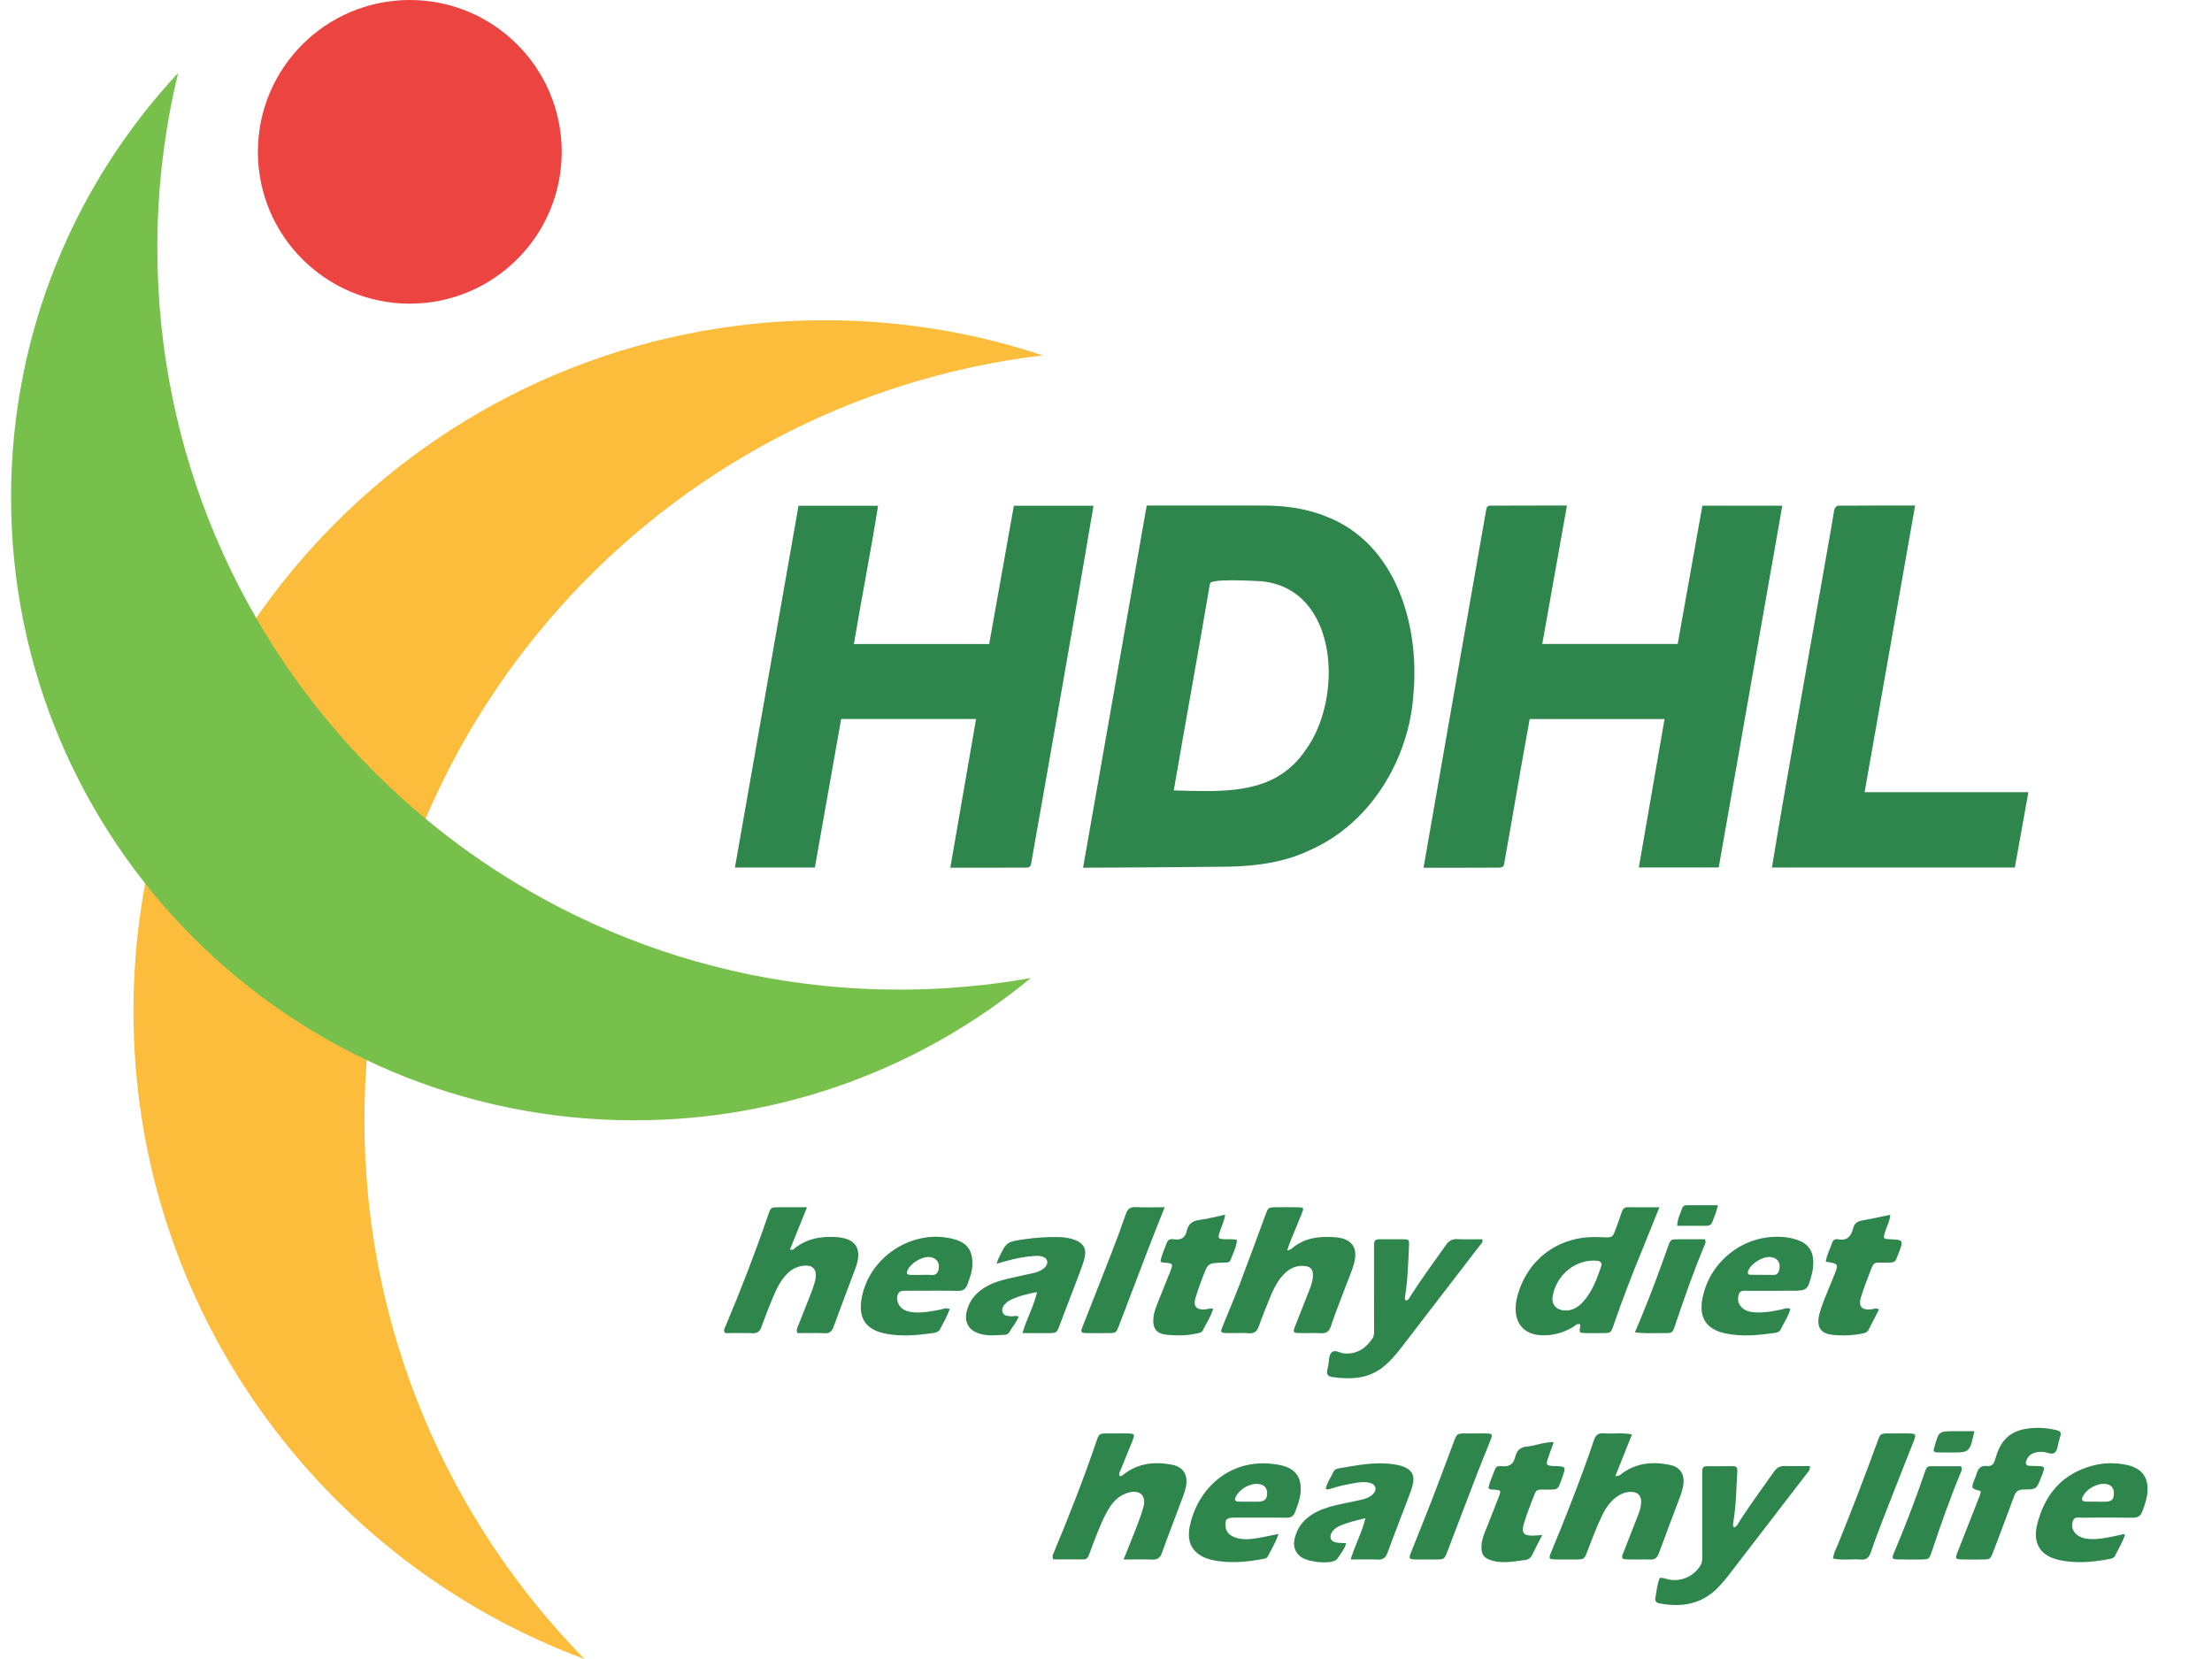
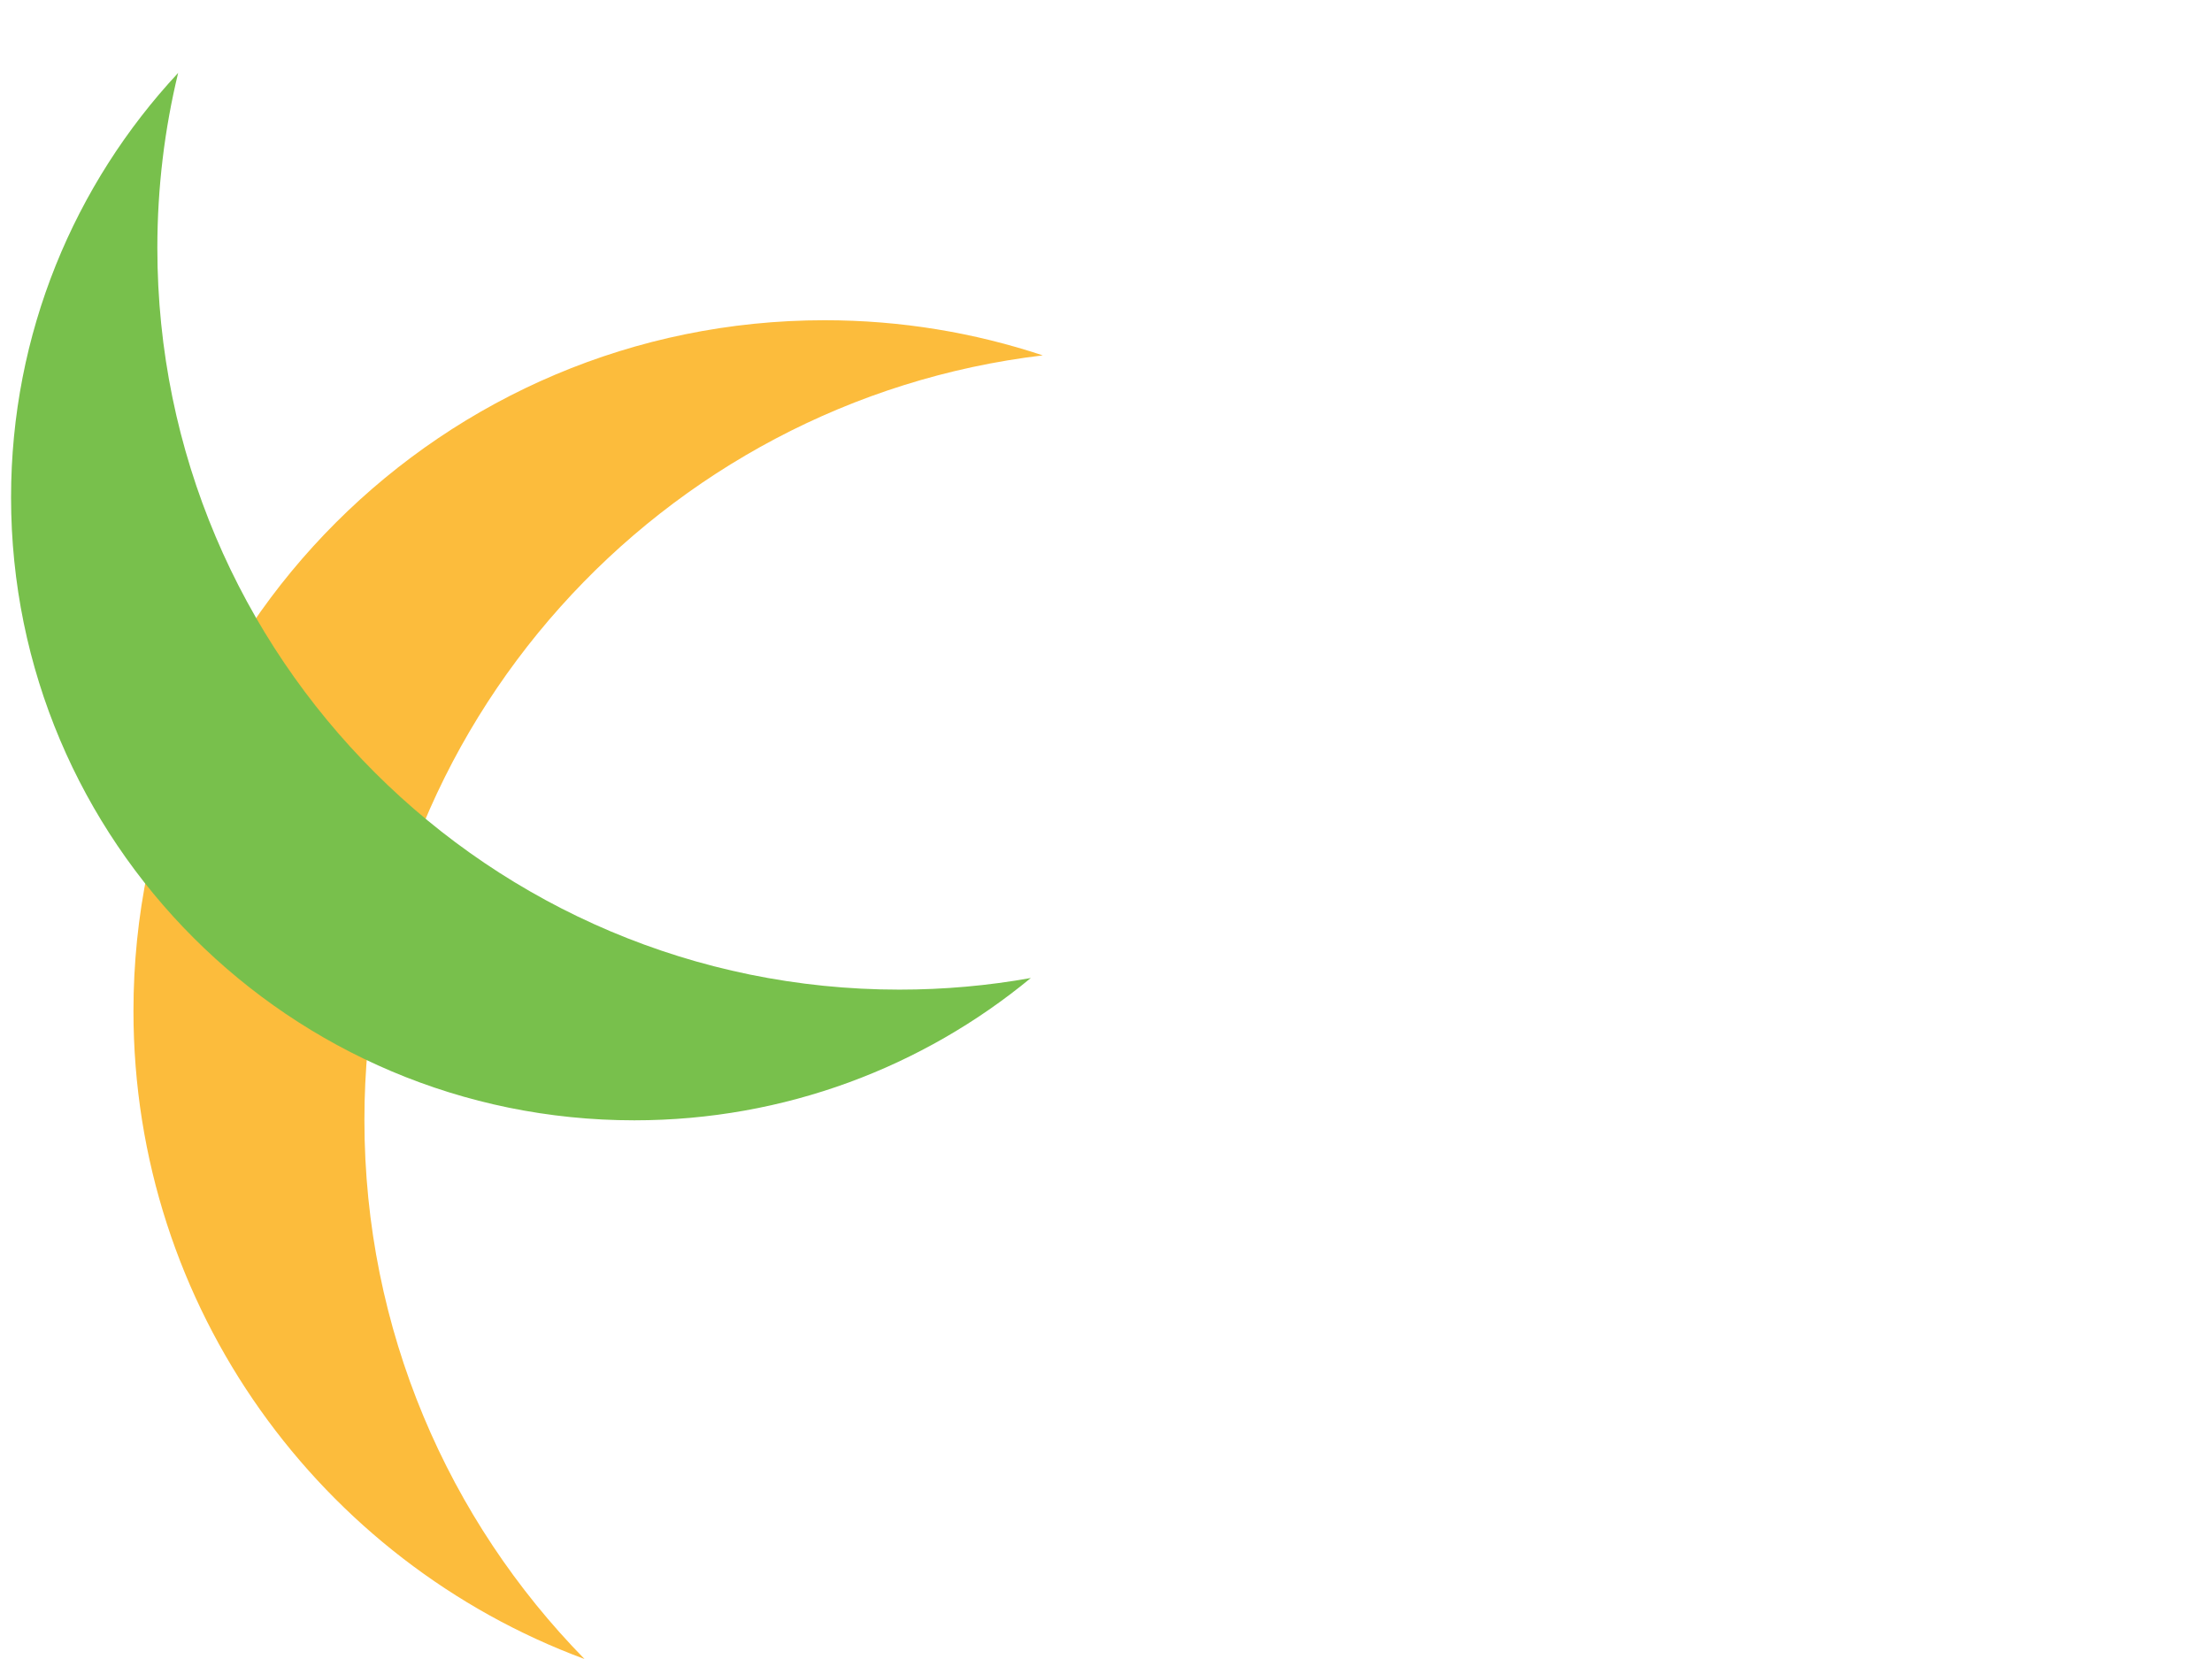
<svg xmlns="http://www.w3.org/2000/svg" width="400" height="300" viewBox="0 0 400 300">
  <g fill="none" fill-rule="evenodd">
    <path fill="#FCBC3C" d="M65.897,202.544 C65.897,131.267 119.469,72.499 188.564,64.261 C176.164,60.142 162.901,57.909 149.117,57.909 C80.09,57.909 24.133,113.837 24.133,182.828 C24.133,236.559 58.075,282.365 105.697,300 C81.077,274.882 65.897,240.485 65.897,202.544" />
    <path fill="#78C04C" d="M162.638,178.955 C88.53,178.955 28.454,118.91 28.454,44.841 C28.454,33.937 29.758,23.337 32.215,13.188 C13.468,33.304 2,60.285 2,89.944 C2,152.156 52.459,202.589 114.704,202.589 C141.941,202.589 166.922,192.932 186.405,176.857 C178.691,178.235 170.748,178.955 162.638,178.955" />
-     <path fill="#EC4440" d="M101.575,27.455 C101.575,42.619 89.276,54.911 74.105,54.911 C58.934,54.911 46.635,42.619 46.635,27.455 C46.635,12.292 58.934,1.17239551e-13 74.105,1.17239551e-13 C89.276,1.17239551e-13 101.575,12.292 101.575,27.455" />
-     <path fill="#2E864D" d="M323.251 223.784C323.694 223.848 324.135 223.95 324.565 224.074 326.967 224.766 327.982 226.149 327.891 228.634 327.871 229.19 327.802 229.756 327.663 230.293 326.858 233.411 326.848 233.409 323.613 233.412 321.087 233.413 318.56 233.405 316.033 233.421 315.438 233.424 314.701 233.268 314.443 234.03 314.182 234.802 314.242 235.588 314.809 236.252 315.394 236.935 316.175 237.2 317.041 237.283 318.798 237.454 320.51 237.158 322.213 236.779 322.695 236.672 323.161 236.394 323.759 236.71 323.386 238.049 322.593 239.203 321.989 240.439 321.801 240.822 321.396 240.968 321.009 241.023 318.003 241.448 314.989 241.763 311.977 241.113 308.55 240.373 307.19 238.27 307.852 234.821 309.23 227.646 316.05 222.755 323.251 223.784ZM294.39 218.304C294.987 218.311 295.585 218.314 296.194 218.316L297.43 218.316C298.269 218.315 299.143 218.312 300.077 218.312 299.001 220.978 298.051 223.366 297.076 225.743 295.202 230.312 293.406 234.909 291.806 239.581 291.297 241.065 291.285 241.063 289.67 241.069 288.658 241.072 287.647 241.085 286.636 241.061 285.578 241.036 285.576 241.019 285.737 239.923 285.762 239.756 285.797 239.592 285.633 239.43 285.083 239.327 284.766 239.798 284.355 240.034 282.504 241.099 280.532 241.607 278.389 241.434 275.793 241.225 274.169 239.544 274.079 236.95 274.049 236.103 274.148 235.278 274.367 234.455 276.109 227.895 281.559 223.687 288.325 223.7 288.831 223.701 289.336 223.711 289.841 223.733 291.592 223.81 291.597 223.815 292.22 222.125 292.588 221.125 292.949 220.122 293.286 219.112 293.47 218.562 293.789 218.298 294.39 218.304ZM308.296 224.093C308.553 224.633 308.317 224.989 308.172 225.336 306.216 229.997 304.558 234.767 302.949 239.555 302.441 241.065 302.427 241.089 300.837 241.064 299.174 241.037 297.501 241.194 295.648 240.926 296.104 239.835 296.509 238.869 296.912 237.902 298.614 233.808 300.128 229.644 301.612 225.468 302.095 224.11 302.108 224.105 303.484 224.096 305.107 224.085 306.73 224.093 308.296 224.093ZM288.147 227.947C284.43 227.998 281.306 230.871 280.763 234.506 280.553 235.917 281.45 236.885 282.869 236.974 284.28 237.062 285.365 236.409 286.264 235.419 287.925 233.589 288.749 231.315 289.535 229.033 289.739 228.439 289.492 228.052 288.834 227.993 288.555 227.968 288.275 227.955 288.147 227.947ZM316.116 229.826C315.97 230.221 316.081 230.5 316.52 230.517 317.243 230.546 317.967 230.525 318.692 230.525L318.692 230.543C319.36 230.543 320.029 230.529 320.697 230.547 321.312 230.564 321.576 230.237 321.728 229.683 322.081 228.395 321.464 227.435 320.161 227.31 318.739 227.173 316.61 228.497 316.116 229.826ZM310.647 217.939C310.417 219.146 309.981 220.046 309.643 220.976 309.464 221.468 309.1 221.659 308.609 221.66 307.46 221.662 306.31 221.662 305.119 221.661L303.294 221.661C303.325 220.397 303.869 219.425 304.23 218.411 304.356 218.057 304.685 217.941 305.042 217.94L306.138 217.939 310.647 217.939ZM145.935 218.306C144.86 220.972 143.869 223.43 142.852 225.952 143.204 225.977 143.347 226.031 143.401 225.984 145.67 224.005 148.367 223.524 151.264 223.704 151.887 223.742 152.49 223.845 153.077 224.047 154.621 224.581 155.301 225.61 155.193 227.256 155.141 228.048 154.901 228.794 154.624 229.531 153.322 232.994 152.01 236.453 150.737 239.926 150.454 240.697 150.094 241.126 149.182 241.088 147.508 241.019 145.83 241.068 144.195 241.068 143.918 240.397 144.249 239.967 144.425 239.517 145.181 237.586 145.955 235.663 146.704 233.731 146.947 233.105 147.163 232.465 147.344 231.819 147.988 229.513 146.983 228.455 144.639 229 143.508 229.263 142.631 229.96 141.89 230.838 140.936 231.97 140.32 233.295 139.758 234.639 139.022 236.396 138.326 238.172 137.688 239.967 137.399 240.78 136.964 241.113 136.09 241.084 134.414 241.028 132.734 241.068 131.121 241.068 130.728 240.484 131.087 240.101 131.246 239.722 134.025 233.108 136.604 226.418 138.939 219.634 139.39 218.324 139.409 218.32 140.857 218.309 142.473 218.296 144.09 218.306 145.935 218.306M263.528 224.074C265.033 224.149 266.546 224.094 268.032 224.094 268.234 224.651 267.843 224.898 267.623 225.186 262.878 231.372 258.127 237.553 253.369 243.73 252.375 245.021 251.323 246.256 250.024 247.265 247.272 249.404 244.129 249.448 240.888 249.012 240.102 248.906 239.854 248.457 240.018 247.719 240.079 247.446 240.122 247.169 240.189 246.898 240.388 246.089 240.214 245.057 240.846 244.523 241.464 244 242.308 244.689 243.072 244.747 245.358 244.919 246.924 243.858 248.158 242.079 248.468 241.632 248.485 241.148 248.48 240.661L248.476 240.295C248.477 235.583 248.469 230.872 248.465 226.16 248.465 225.767 248.471 225.375 248.473 224.982 248.476 224.348 248.806 224.09 249.426 224.095 250.829 224.107 252.232 224.079 253.635 224.099 254.834 224.115 254.847 224.152 254.79 225.339 254.641 228.417 254.574 231.502 254.064 234.552 254.029 234.764 254.027 234.99 254.235 235.178 254.753 235.112 254.892 234.633 255.12 234.277 257.119 231.159 259.325 228.186 261.457 225.161 261.998 224.392 262.568 224.026 263.528 224.074ZM172.251 224.014C174.866 224.662 175.909 226.046 175.838 228.7 175.805 229.963 175.367 231.104 174.947 232.267 174.634 233.134 174.119 233.45 173.184 233.431 170.436 233.375 167.685 233.412 164.935 233.412 164.655 233.412 164.373 233.394 164.094 233.417 163.455 233.47 162.695 233.219 162.355 234.068 162.045 234.845 162.333 235.922 163.022 236.519 163.644 237.058 164.398 237.238 165.198 237.302 166.9 237.438 168.551 237.123 170.2 236.775 170.63 236.684 171.042 236.446 171.746 236.707 171.275 238.025 170.613 239.186 169.99 240.364 169.758 240.804 169.322 240.966 168.877 241.03 165.872 241.462 162.86 241.767 159.851 241.103 156.648 240.395 155.305 238.454 155.742 235.245 156.786 227.583 164.763 222.156 172.251 224.014ZM221.551 219.659C221.366 220.942 220.809 221.911 220.508 222.952 220.231 223.904 220.306 224.007 221.286 224.089 222.061 224.154 222.853 223.966 223.687 224.243 223.614 225.078 223.335 225.842 223.029 226.595L222.763 227.239C222.675 227.453 222.589 227.668 222.509 227.885 222.404 228.17 222.145 228.294 221.84 228.304 221.615 228.311 221.391 228.318 221.166 228.325 218.456 228.409 218.445 228.405 217.51 230.894 217.036 232.153 216.557 233.414 216.18 234.704 215.732 236.232 216.371 236.93 217.978 236.773 218.413 236.73 218.837 236.536 219.388 236.657 218.933 238.119 218.137 239.335 217.479 240.612 217.28 240.998 216.859 241.029 216.468 241.12 214.695 241.535 212.897 241.541 211.108 241.383 209.092 241.205 208.383 240.231 208.581 238.214 208.652 237.489 208.882 236.812 209.136 236.146L209.392 235.482C210.091 233.648 210.871 231.845 211.585 230.017 212.19 228.466 212.17 228.46 210.414 228.313 210.251 228.299 210.093 228.239 209.858 228.182 210.012 226.93 210.61 225.845 211.01 224.698 211.258 223.986 211.885 224.038 212.422 224.11 213.653 224.274 214.356 223.746 214.606 222.583 214.881 221.304 215.665 220.761 216.946 220.595 218.43 220.402 219.889 220.007 221.551 219.659ZM191.552 223.704C192.573 223.73 193.57 223.89 194.511 224.274 195.939 224.855 196.493 225.862 196.151 227.359 195.939 228.284 195.603 229.184 195.266 230.075 194.059 233.277 192.825 236.47 191.605 239.668 191.077 241.052 191.08 241.059 189.548 241.067 188.052 241.075 186.555 241.069 184.894 241.069 185.648 238.449 186.942 236.261 187.531 233.643 185.684 234.006 184.022 234.398 182.48 235.201 182.284 235.303 182.104 235.451 181.945 235.606 181.491 236.051 181.078 236.561 181.285 237.232 181.507 237.956 182.186 237.961 182.811 238.03 183.25 238.079 183.692 237.828 184.212 238.089 183.796 239.141 183.058 239.987 182.494 240.932 182.347 241.177 182.103 241.352 181.807 241.364 180.128 241.434 178.434 241.676 176.802 241.06 175.089 240.414 174.368 238.955 174.805 237.149 175.315 235.039 176.634 233.59 178.49 232.573 180.239 231.616 182.177 231.246 184.095 230.82 185.025 230.613 185.957 230.413 186.886 230.201 187.159 230.139 187.433 230.067 187.693 229.965 188.839 229.515 189.473 228.804 189.374 228.104 189.274 227.397 188.468 227.022 187.127 227.107 185.329 227.221 183.572 227.576 181.841 228.066 181.605 228.133 181.368 228.201 181.104 228.276L180.684 228.395C180.535 228.438 180.375 228.483 180.202 228.533 180.362 228.088 180.406 227.927 180.476 227.778 181.996 224.518 182.001 224.546 185.505 224.06 187.515 223.781 189.525 223.651 191.552 223.704ZM234.671 218.313C235.798 218.335 235.828 218.379 235.39 219.479 234.683 221.249 233.938 223.003 233.219 224.769 233.074 225.124 232.975 225.498 232.762 226.143 233.193 225.982 233.378 225.963 233.491 225.863 235.769 223.839 238.514 223.522 241.386 223.727 244.482 223.948 245.682 225.639 244.81 228.64 244.405 230.035 243.802 231.373 243.291 232.737 242.405 235.099 241.464 237.443 240.663 239.833 240.332 240.819 239.828 241.141 238.834 241.087 237.491 241.014 236.139 241.094 234.793 241.056 233.903 241.03 233.796 240.87 234.12 240.025 235.004 237.723 235.933 235.44 236.827 233.142 237.132 232.358 237.397 231.553 237.422 230.702 237.46 229.486 236.967 228.997 235.727 228.919 233.903 228.803 232.639 229.763 231.587 231.085 230.742 232.146 230.177 233.378 229.666 234.624 228.965 236.335 228.266 238.05 227.651 239.793 227.326 240.713 226.874 241.171 225.829 241.092 224.6 240.998 223.36 241.082 222.125 241.065 220.647 241.046 220.618 241.005 221.153 239.681 222.139 237.239 223.186 234.82 224.125 232.359 225.721 228.172 227.257 223.961 228.81 219.756 229.336 218.331 229.324 218.32 230.798 218.308 232.089 218.298 233.381 218.286 234.671 218.313ZM205.309 218.286C206.979 218.36 208.655 218.307 210.614 218.307 209.538 221.03 208.577 223.409 207.656 225.804 205.887 230.401 204.137 235.005 202.386 239.609 201.839 241.047 201.848 241.057 200.384 241.067 199.095 241.076 197.805 241.091 196.516 241.061 195.423 241.034 195.357 240.931 195.776 239.862 197.509 235.433 199.276 231.017 200.997 226.583 201.908 224.236 202.78 221.873 203.608 219.496 203.91 218.629 204.349 218.244 205.309 218.286ZM164.065 229.806C163.847 230.344 164.116 230.53 164.596 230.54L165.265 230.547 166.603 230.543C167.217 230.546 167.834 230.504 168.442 230.556 169.324 230.632 169.637 230.127 169.758 229.39 169.941 228.271 169.28 227.434 168.13 227.314 166.704 227.166 164.616 228.449 164.065 229.806ZM203.18 282.007C204.035 279.87 204.781 278.069 205.476 276.247 205.955 274.991 206.44 273.73 206.782 272.434 207.296 270.489 206.111 269.36 204.16 269.885 202.689 270.281 201.57 271.184 200.74 272.456 199.566 274.255 198.817 276.254 198.03 278.234 197.637 279.223 197.276 280.226 196.903 281.224 196.733 281.677 196.468 281.99 195.929 281.988 194.086 281.981 192.243 281.985 190.455 281.985 190.196 281.365 190.467 280.98 190.635 280.578 193.38 274.008 195.966 267.378 198.268 260.638 198.753 259.218 198.772 259.22 200.299 259.207 201.31 259.198 202.321 259.202 203.331 259.205 205.337 259.213 205.334 259.213 204.601 261.003 203.943 262.612 203.289 264.222 202.638 265.834 202.496 266.185 202.238 266.53 202.502 266.931 202.834 266.983 203.023 266.754 203.239 266.586 205.828 264.577 208.778 264.282 211.868 264.856 213.909 265.235 214.824 266.6 214.491 268.647 214.376 269.359 214.129 270.058 213.876 270.739 212.627 274.102 211.326 277.447 210.112 280.822 209.792 281.709 209.325 282.055 208.393 282.023 206.774 281.966 205.152 282.007 203.18 282.007M322.872 265.094C324.324 265.152 325.78 265.109 327.289 265.109 327.348 265.824 327.019 266.091 326.79 266.389 322.009 272.617 317.221 278.84 312.426 285.058 311.982 285.634 311.489 286.174 311.004 286.718 308.041 290.033 304.303 290.729 300.117 289.951 299.482 289.833 299.236 289.501 299.351 288.904 299.583 287.707 299.663 286.472 300.137 285.347 300.781 285.261 301.294 285.533 301.837 285.636 304.11 286.066 306.441 284.956 307.556 282.972 307.886 282.385 307.818 281.779 307.819 281.172 307.824 276.517 307.815 271.862 307.813 267.207 307.813 266.758 307.817 266.309 307.834 265.861 307.852 265.388 308.122 265.143 308.585 265.14 310.212 265.13 311.839 265.122 313.465 265.132 314.2 265.137 314.185 265.63 314.152 266.188 313.969 269.263 313.947 272.35 313.418 275.398 313.372 275.663 313.333 275.949 313.577 276.216 314.151 276.007 314.331 275.437 314.621 274.989 316.566 271.971 318.72 269.098 320.771 266.153 321.313 265.375 321.935 265.056 322.872 265.094ZM252.145 264.812C252.586 264.882 253.033 264.958 253.454 265.098 255.346 265.725 255.924 266.775 255.41 268.712 255.21 269.468 254.919 270.202 254.641 270.935 253.408 274.187 252.134 277.423 250.945 280.691 250.611 281.608 250.181 282.076 249.142 282.027 247.582 281.954 246.016 282.008 244.243 282.008 244.522 281.068 244.865 280.178 245.22 279.298L245.754 277.98C246.197 276.878 246.618 275.759 246.918 274.539 245.198 274.949 243.781 275.278 242.439 275.854 241.764 276.144 241.133 276.517 240.776 277.209 240.369 277.997 240.63 278.7 241.489 278.9 242.079 279.036 242.708 279.006 243.427 279.057 243.164 280.161 242.412 280.933 241.875 281.816 241.792 281.953 241.652 282.076 241.51 282.154 240.146 282.902 236.229 282.454 235.044 281.385 234.138 280.568 233.825 279.524 234.089 278.331 234.615 275.963 236.089 274.361 238.226 273.326 239.651 272.637 241.175 272.252 242.718 271.933 243.872 271.694 245.03 271.474 246.176 271.203 246.943 271.022 247.702 270.764 248.273 270.186 249.071 269.377 248.829 268.435 247.729 268.151 246.848 267.923 245.939 268.017 245.051 268.17 243.559 268.427 242.078 268.736 240.635 269.205 240.37 269.291 240.12 269.433 239.719 269.2 239.868 268.586 240.146 268.019 240.444 267.459L240.806 266.787C240.926 266.563 241.042 266.337 241.148 266.106 241.322 265.727 241.71 265.591 242.118 265.522 245.438 264.955 248.749 264.276 252.145 264.812ZM280.967 260.784C280.574 261.891 280.2 262.879 279.872 263.881 279.545 264.879 279.655 265.012 280.737 265.097 280.848 265.106 280.961 265.101 281.073 265.105 283.228 265.18 283.228 265.18 282.462 267.291 282.405 267.449 282.356 267.61 282.297 267.768 281.71 269.358 281.71 269.345 280.053 269.372 277.583 269.413 277.973 268.97 276.981 271.518 276.453 272.873 275.943 274.242 275.534 275.637 275.084 277.17 275.556 277.724 277.143 277.694 277.641 277.684 278.138 277.632 278.888 277.583 278.192 278.951 277.608 280.033 277.088 281.145 276.819 281.723 276.375 282.033 275.804 282.099 273.864 282.326 271.935 282.767 269.963 282.246 268.365 281.825 267.816 281.154 267.898 279.507 267.94 278.653 268.2 277.859 268.509 277.074 269.352 274.938 270.218 272.811 271.032 270.664 271.477 269.493 271.438 269.478 270.213 269.373 269.886 269.345 269.536 269.439 269.157 269.107 269.35 267.95 269.942 266.864 270.332 265.716 270.545 265.087 271.086 265.059 271.577 265.125 272.939 265.308 273.704 264.728 274.008 263.423 274.262 262.338 274.879 261.698 276.072 261.589 277.67 261.444 279.188 260.744 280.967 260.784ZM231.371 264.91C233.699 265.361 235.488 266.615 235.181 269.924 235.065 271.177 234.619 272.312 234.181 273.466 233.898 274.213 233.423 274.456 232.642 274.446 229.836 274.411 227.03 274.434 224.223 274.436 223.774 274.436 223.324 274.419 222.877 274.443 221.821 274.502 221.597 274.744 221.605 275.763 221.614 276.847 222.148 277.575 223.306 278.007 224.557 278.474 225.853 278.379 227.13 278.179 228.439 277.973 229.735 277.677 231.181 277.392 230.708 278.929 229.917 280.146 229.271 281.428 229.113 281.742 228.813 281.828 228.499 281.887L228.261 281.93C225.322 282.478 222.372 282.738 219.413 282.138 218.371 281.926 217.357 281.564 216.512 280.863 214.977 279.589 214.784 277.859 215.129 276.1 216.477 269.232 222.584 263.207 231.371 264.91ZM289.994 259.191C291.645 259.332 293.324 259.016 295.115 259.4 294.1 261.936 293.133 264.354 292.112 266.908 292.814 266.981 293.096 266.602 293.427 266.367 296.091 264.47 299.056 264.266 302.117 264.938 303.861 265.321 304.678 266.699 304.392 268.503 304.279 269.218 304.08 269.93 303.828 270.609 302.557 274.025 301.229 277.419 299.985 280.844 299.692 281.651 299.303 282.043 298.426 282.015 297.024 281.971 295.618 282.033 294.216 281.986 293.254 281.955 293.165 281.789 293.528 280.846 294.394 278.598 295.292 276.362 296.167 274.118 296.474 273.332 296.735 272.526 296.773 271.68 296.829 270.464 296.177 269.784 294.948 269.779 293.901 269.774 292.984 270.183 292.163 270.815 291.069 271.658 290.332 272.775 289.737 273.998 288.731 276.068 287.923 278.22 287.111 280.37 286.496 281.999 286.495 282.001 284.703 282.009 283.748 282.013 282.794 282.015 281.84 282.006 279.949 281.99 279.946 281.985 280.649 280.304 282.66 275.494 284.565 270.642 286.361 265.749 286.998 264.013 287.634 262.275 288.198 260.515 288.495 259.587 288.95 259.102 289.994 259.191ZM268.21 259.204C270.021 259.218 270.02 259.219 269.371 260.835 268.599 262.761 267.807 264.681 267.061 266.617 265.287 271.224 263.533 275.838 261.777 280.451 261.195 281.979 261.204 281.989 259.648 282.006 258.581 282.017 257.514 282.019 256.447 282.007 254.667 281.987 254.658 281.962 255.295 280.37 256.504 277.35 257.733 274.338 258.905 271.304 260.258 267.799 261.562 264.275 262.883 260.759 263.459 259.225 263.454 259.222 265.008 259.209 265.57 259.205 266.131 259.209 266.693 259.209 267.199 259.204 267.704 259.2 268.21 259.204ZM223.483 270.631C223.215 271.147 223.269 271.51 223.927 271.538 224.596 271.566 225.267 271.544 225.937 271.544 226.495 271.551 227.054 271.57 227.612 271.547 228.703 271.503 229.135 271.067 229.145 270.043 229.155 269.1 228.603 268.479 227.652 268.363 226.073 268.171 224.239 269.173 223.483 270.631ZM384.53 264.892C387.383 265.489 388.617 267.218 388.305 270.095 388.182 271.226 387.789 272.267 387.398 273.32 387.075 274.192 386.527 274.471 385.604 274.455 382.575 274.402 379.544 274.425 376.513 274.444 375.881 274.448 375.07 274.198 374.82 275.111 374.582 275.978 374.756 276.804 375.448 277.422 376.144 278.044 377.007 278.253 377.932 278.305 379.342 278.384 380.702 278.134 382.058 277.847L382.962 277.653C383.113 277.62 383.263 277.589 383.414 277.557 383.674 277.504 383.926 277.29 384.275 277.568 383.816 278.857 383.115 280.058 382.496 281.295 382.264 281.76 381.845 281.848 381.388 281.932 378.448 282.475 375.5 282.747 372.539 282.141 368.989 281.414 367.503 279.139 368.398 275.605 369.751 270.264 372.892 266.522 378.359 265.045 380.388 264.497 382.465 264.46 384.53 264.892ZM344.699 259.205C346.584 259.216 346.598 259.249 345.935 260.927 344.18 265.361 342.424 269.795 340.695 274.239 339.861 276.381 339.047 278.534 338.303 280.708 337.984 281.641 337.513 282.097 336.488 282.019 334.836 281.893 333.159 282.195 331.473 281.832 331.566 280.815 332.042 280.04 332.374 279.224 334.863 273.092 337.238 266.917 339.499 260.697 340.039 259.214 340.05 259.215 341.665 259.206 342.676 259.201 343.687 259.199 344.699 259.205ZM368.793 258.205C369.858 258.22 370.913 258.384 371.953 258.631 372.561 258.775 372.802 259.109 372.563 259.731 372.464 259.991 372.429 260.276 372.337 260.54 372.078 261.276 372.133 262.241 371.535 262.702 370.98 263.131 370.165 262.593 369.455 262.55 367.892 262.457 366.854 262.969 366.425 264.123 366.227 264.658 366.354 265.008 366.965 265.061 367.355 265.094 367.749 265.09 368.141 265.1 369.848 265.143 369.866 265.17 369.241 266.821 369.202 266.926 369.144 267.023 369.103 267.128 368.259 269.297 368.26 269.347 365.939 269.346 364.992 269.346 364.53 269.692 364.215 270.555 363.61 272.213 362.992 273.866 362.369 275.518L360.495 280.471C359.923 281.985 359.919 281.991 358.348 282.006 357.169 282.017 355.99 282.031 354.812 281.998 353.595 281.965 353.528 281.864 353.966 280.735 355.203 277.549 356.458 274.37 357.712 271.191 357.915 270.678 358.147 270.178 358.18 269.623 356.42 269.178 356.42 269.178 357.06 267.496 357.179 267.182 357.335 266.879 357.424 266.557 357.688 265.598 358.155 264.957 359.297 265.097 360.085 265.193 360.571 264.792 360.74 264.01 360.775 263.848 360.863 263.697 360.909 263.537 361.88 260.149 363.861 258.134 368.793 258.205ZM354.604 265.14C354.917 265.734 354.65 266.079 354.506 266.427 352.6 271.039 350.946 275.742 349.363 280.472 348.855 281.991 348.836 281.993 347.24 282.006 345.893 282.016 344.545 282.031 343.2 281.99 342.163 281.958 342.059 281.818 342.442 280.921 344.511 276.076 346.36 271.148 348.091 266.175L348.123 266.08 348.187 265.889C348.319 265.506 348.493 265.147 349.023 265.144 350.916 265.133 352.809 265.14 354.604 265.14ZM376.618 270.674C376.339 271.271 376.593 271.513 377.159 271.533 377.826 271.557 378.494 271.539 379.161 271.539L379.161 271.552C379.717 271.552 380.274 271.574 380.829 271.547 381.865 271.497 382.21 271.145 382.259 270.144 382.308 269.15 381.83 268.525 380.901 268.368 379.331 268.103 377.306 269.203 376.618 270.674ZM357.021 258.805C356.232 262.498 356.199 262.652 353.123 262.657L352.704 262.658C351.918 262.657 351.131 262.652 350.345 262.645 349.745 262.639 349.52 262.371 349.758 261.788 349.78 261.736 349.803 261.684 349.818 261.631 350.579 258.876 350.597 258.808 353.322 258.805L357.021 258.805ZM339.792 236.765C339.139 238.042 338.531 239.233 337.921 240.423 337.731 240.792 337.447 241 337.02 241.093 335.137 241.501 333.229 241.577 331.332 241.374 329.222 241.147 328.475 239.943 328.955 237.836 329.306 236.297 329.956 234.867 330.531 233.409 330.881 232.523 331.256 231.648 331.611 230.764 332.514 228.524 332.512 228.524 330.159 228.15 330.327 226.921 330.939 225.844 331.323 224.696 331.502 224.161 331.921 224.014 332.386 224.104 334.026 224.424 334.75 223.543 335.104 222.124 335.317 221.267 335.863 220.846 336.747 220.696 338.394 220.416 340.024 220.042 341.827 219.674 341.73 220.881 341.177 221.797 340.875 222.779 340.506 223.977 340.535 224.037 341.715 224.091 344.229 224.207 344.229 224.207 343.326 226.64 343.287 226.746 343.241 226.848 343.201 226.952 342.68 228.301 342.681 228.299 341.313 228.327 338.608 228.381 339.006 227.823 337.891 230.721 337.409 231.975 336.93 233.234 336.536 234.518 336.004 236.252 336.64 236.968 338.433 236.76 338.811 236.716 339.175 236.481 339.792 236.765M158.781 91.458C157.461 99.818 155.804 108.088 154.411 116.458L178.877 116.458C180.356 108.167 181.841 99.841 183.336 91.461L197.739 91.461C196.606 98.247 194.602 109.815 192.585 121.359L192.297 123.007C189.609 138.382 186.971 153.306 186.42 156.384 186.378 156.59 186.045 156.888 185.846 156.89 183.219 156.906 180.592 156.911 177.926 156.912L171.845 156.912C173.404 147.91 174.95 138.986 176.504 130.017L152.11 130.017C150.527 138.952 148.938 147.916 147.35 156.877L132.9 156.877C136.735 135.058 140.562 113.279 144.397 91.458L158.781 91.458ZM228.534 91.418C232.477 91.425 236.349 91.948 240 93.47 252.53 98.427 256.733 113.174 255.591 125.548 254.81 137.277 247.857 148.904 236.89 153.723 232.326 155.921 227.277 156.608 222.262 156.722 213.455 156.827 204.663 156.864 195.853 156.912 199.698 135.035 203.528 113.239 207.363 91.417 214.469 91.419 221.455 91.413 228.534 91.418ZM218.789 105.589C216.682 118.036 214.391 130.5 212.255 142.938 213.245 142.959 214.242 142.987 215.242 143.011L215.991 143.027C223.616 143.173 231.255 142.777 236.059 135.674 242.924 126.458 242.167 106.475 228.087 105.104 226.95 105.075 218.716 104.523 218.789 105.589ZM283.353 91.417C281.858 99.805 280.378 108.104 278.89 116.453L303.38 116.453C304.871 108.101 306.358 99.774 307.844 91.448L322.293 91.448C318.461 113.259 314.635 135.039 310.8 156.869L296.35 156.869C297.899 147.934 299.445 139.014 301.003 130.028L276.619 130.028C274.988 138.849 273.533 147.697 271.942 156.508 271.843 156.717 271.445 156.891 271.179 156.895 266.534 156.937 262.135 156.901 257.42 156.912 258.524 150.566 260.401 139.827 262.321 128.853L262.61 127.206C264.773 114.845 266.946 102.449 268.091 95.937L268.238 95.104C268.495 93.643 268.688 92.549 268.801 91.909 268.838 91.718 269.145 91.439 269.328 91.438 272.41 91.421 275.492 91.417 278.621 91.416L283.353 91.417ZM346.314 91.417C343.265 108.723 340.229 125.955 337.182 143.25L366.8 143.25C365.971 147.852 365.162 152.349 364.346 156.879L320.425 156.879C321.5 150.214 323.483 138.832 325.488 127.461L325.774 125.837C328.447 110.693 331.083 95.97 331.579 92.883 331.612 92.344 331.805 91.579 332.348 91.442 336.945 91.41 341.542 91.417 346.314 91.417Z" />
  </g>
</svg>